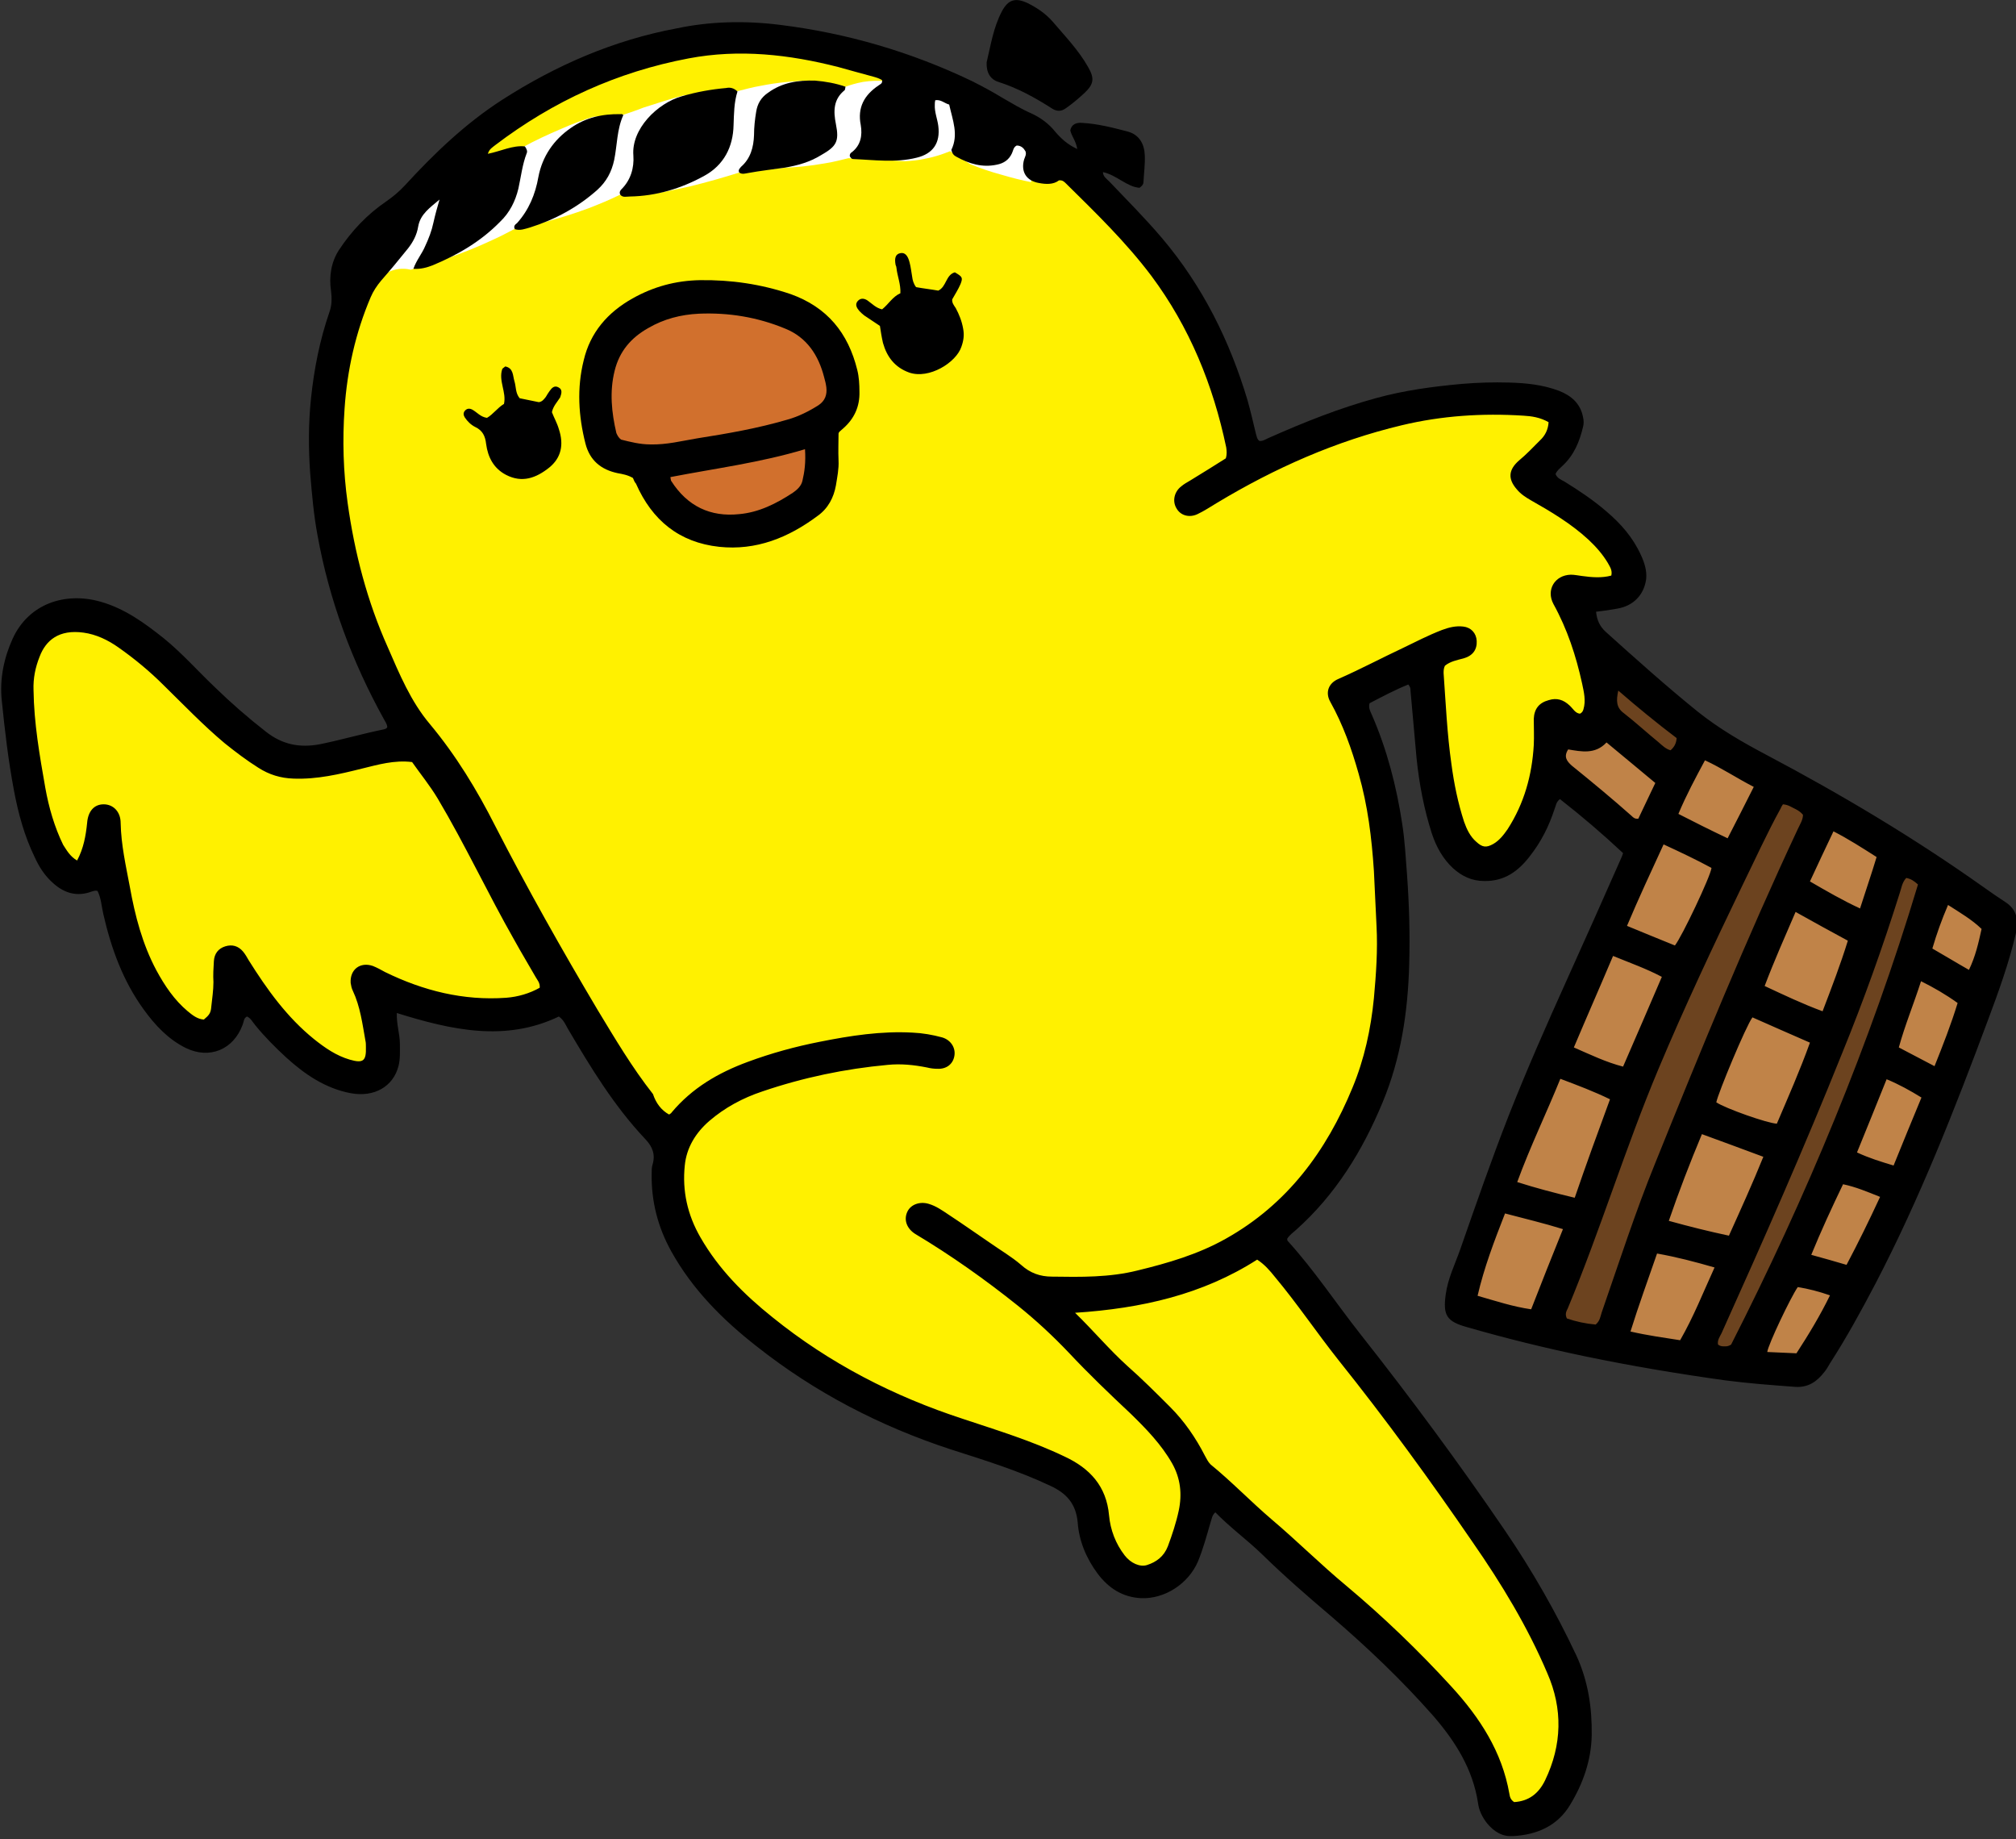
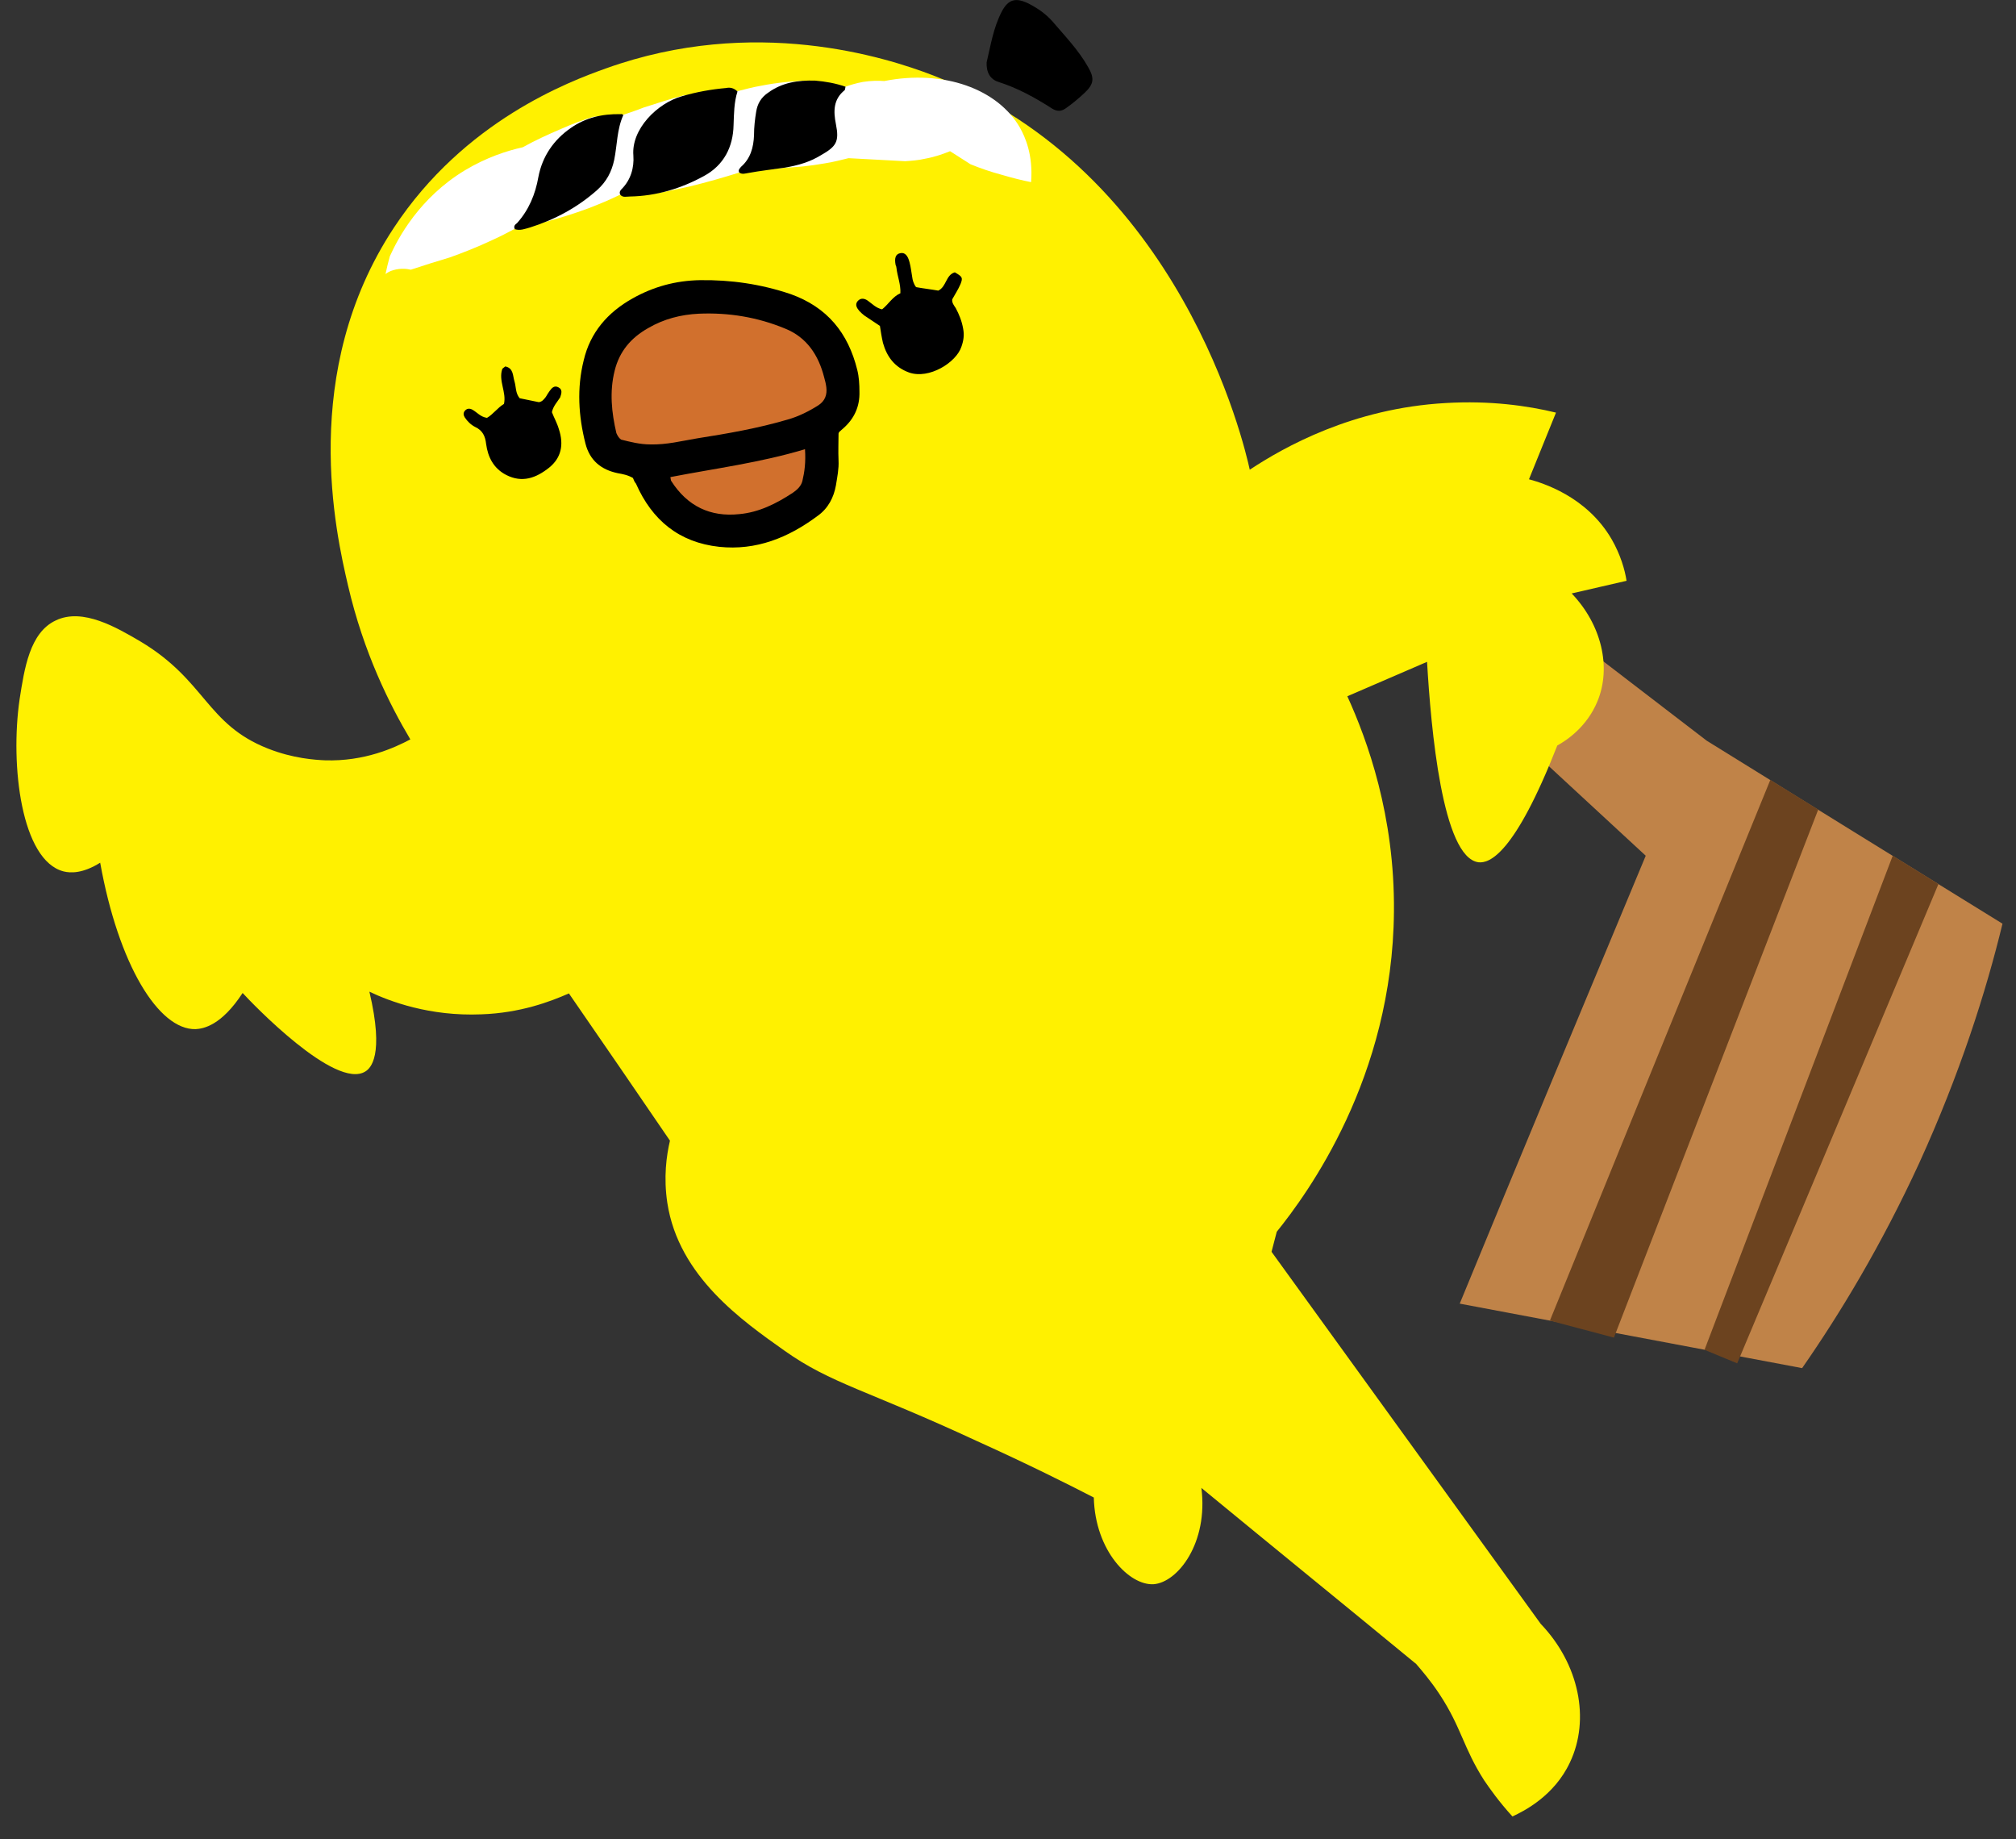
<svg xmlns="http://www.w3.org/2000/svg" width="500" height="456" viewBox="0 0 500 456" fill="none">
  <rect x="0" y="0" width="500" height="456" fill="#333333" stroke="none" />
  <g clip-path="url(#clip0_1291_466)">
    <path d="M408.167 212.188C398.228 203.004 388.18 193.713 378.241 184.53C382.886 176.319 387.532 168 392.178 159.789C402.549 167.784 412.921 175.671 423.293 183.665C447.709 198.791 472.126 213.916 496.651 229.041C492.545 246.003 486.063 266.315 476.015 288.354C466.616 308.774 456.352 325.735 446.953 339.24C418.647 333.946 390.341 328.544 362.035 323.251C377.269 286.194 392.718 249.245 408.167 212.188Z" fill="#C08348" />
    <path d="M439.066 193.389C443.063 195.874 446.952 198.25 450.95 200.735C434.096 244.383 417.134 288.03 400.28 331.677C394.986 330.273 389.692 328.868 384.398 327.464C402.549 282.844 420.807 238.116 439.066 193.389Z" fill="#6C431F" />
    <path d="M469.422 212.188C473.204 214.564 476.985 216.833 480.766 219.21C464.129 258.86 447.491 298.51 430.853 338.052C428.152 336.971 425.451 335.783 422.75 334.703C438.307 293.864 453.865 253.026 469.422 212.188Z" fill="#6C431F" />
-     <path d="M397.903 176.319C403.413 181.396 408.923 186.366 414.433 191.444C416.161 188.635 417.89 185.826 419.618 183.017C406.33 167.135 398.335 159.897 395.742 161.517C394.23 162.598 394.878 167.568 397.903 176.319Z" fill="#6C431F" />
    <path d="M101.77 183.341C96.692 174.806 90.21 161.95 86.32 145.204C83.295 132.239 74.112 92.265 97.664 56.505C115.167 29.927 141.204 20.204 150.279 16.963C187.012 3.782 219.639 14.154 231.415 18.691C292.997 42.46 308.663 110.524 309.959 116.466C318.494 110.848 335.456 101.232 358.576 99.936C369.488 99.288 378.779 100.584 385.91 102.313C383.641 107.823 381.48 113.333 379.211 118.843C382.345 119.707 393.472 122.948 399.739 133.752C401.899 137.533 402.98 141.206 403.412 144.015C398.874 145.096 394.337 146.068 389.799 147.149C397.146 154.819 399.739 165.407 396.173 173.942C393.581 180.208 388.611 183.557 386.234 184.854C375.646 211.863 369.38 214.132 366.679 213.808C357.712 212.62 354.903 180.64 353.931 164.111C347.34 166.92 340.75 169.837 334.16 172.646C339.129 183.557 345.936 202.248 345.72 226.016C345.396 267.287 324.22 296.025 316.657 305.424C316.225 307.045 315.793 308.773 315.361 310.394C337.617 341.185 359.873 371.868 382.128 402.659C391.636 412.598 394.445 426.319 389.367 437.015C385.478 445.334 377.915 449.115 375.106 450.411C371.757 446.738 369.488 443.497 368.084 441.444C362.898 433.341 362.466 428.372 357.064 420.161C354.795 416.703 352.526 414.111 351.23 412.598C333.511 398.013 315.685 383.536 297.967 368.951C299.695 382.563 292.133 392.395 286.083 392.827C280.141 393.151 271.606 384.616 271.281 371.327C264.799 367.978 254.86 363.009 242.435 357.391C214.994 344.642 206.135 343.13 194.574 334.919C184.203 327.572 168.321 316.552 165.512 298.294C164.54 291.92 165.296 286.518 166.16 282.844C157.842 270.636 149.523 258.536 141.096 246.327C136.45 248.38 128.995 251.189 119.38 251.513C106.523 252.054 96.584 248.272 91.614 245.895C95.395 261.885 91.83 264.91 90.642 265.666C83.187 270.42 62.336 248.596 60.175 246.219C54.881 254.322 50.452 255.079 48.507 255.187C39.324 255.403 29.384 239.197 24.847 213.916C20.525 216.617 17.5 216.509 15.771 216.077C5.292 213.376 2.483 189.824 4.86 173.402C6.048 165.839 7.345 156.872 13.827 153.847C20.525 150.606 29.06 155.684 34.786 159.033C51.1 168.756 51.1 179.56 66.441 185.61C72.707 188.095 78.218 188.419 80.594 188.527C90.426 188.851 97.88 185.394 101.77 183.341Z" fill="#FFF100" />
    <path d="M149.09 113.657C148.225 111.712 143.796 101.664 148.333 91.185C153.519 79.085 166.484 76.168 170.265 75.303C184.742 71.954 204.945 77.14 208.078 89.456C208.619 91.401 209.591 97.235 203.865 105.77C205.594 117.222 198.679 128.134 188.199 131.159C176.747 134.508 163.999 127.81 160.218 115.601C156.436 114.953 152.763 114.305 149.09 113.657Z" fill="#D1702D" />
    <path d="M255.726 45.161C253.457 44.729 250.972 44.081 248.379 43.325C245.57 42.569 243.085 41.704 240.708 40.732C238.98 39.651 237.359 38.571 235.631 37.491C234.01 38.139 231.957 38.895 229.58 39.327C227.744 39.76 226.015 39.868 224.503 39.976C219.857 39.76 215.103 39.435 210.458 39.219C208.621 39.651 206.676 40.192 204.516 40.516C200.842 41.164 197.493 41.488 194.468 41.596C190.795 42.028 187.013 42.352 183.34 42.785C179.559 43.973 175.453 45.161 171.024 46.242C167.675 46.998 164.434 47.646 161.408 48.187C158.816 48.187 156.331 48.187 153.738 48.294C151.361 49.483 148.768 50.563 145.959 51.644C142.178 53.048 138.612 54.129 135.371 54.993C132.778 55.533 130.293 56.181 127.701 56.721C125.864 57.694 124.027 58.666 122.083 59.531C118.409 61.259 114.844 62.664 111.495 63.852C108.254 64.824 105.121 65.797 101.879 66.877C101.015 66.661 99.395 66.445 97.558 66.985C96.694 67.201 96.045 67.633 95.613 67.957C95.937 66.445 96.261 65.04 96.694 63.528C98.746 58.99 104.04 49.051 115.276 42.244C120.678 39.003 125.756 37.383 129.645 36.518C132.562 34.898 135.803 33.385 139.369 31.873C142.07 30.684 144.663 29.712 147.147 28.956C149.632 28.74 152.117 28.632 154.71 28.416C156.331 27.875 157.951 27.335 159.572 26.687C162.921 25.607 166.27 24.526 169.511 23.662C174.049 23.338 178.586 22.906 183.016 22.581C184.745 22.149 186.689 21.609 188.634 21.285C192.956 20.421 196.953 20.097 200.518 19.989C203.543 20.529 206.676 21.069 209.701 21.501C210.89 21.069 212.294 20.637 214.023 20.313C216.076 19.989 217.912 19.989 219.317 20.097C234.01 17.18 247.515 22.041 253.025 31.765C254.213 33.925 256.266 38.355 255.726 45.161Z" fill="white" />
-     <path d="M267.177 36.949C266.852 34.897 265.772 33.816 265.448 32.304C265.772 30.791 266.96 30.359 268.365 30.467C272.254 30.683 276.036 31.655 279.709 32.628C282.518 33.384 283.814 35.653 283.922 38.462C284.03 40.731 283.706 42.891 283.598 45.16C283.598 45.592 283.382 46.024 282.626 46.565C279.493 46.349 277.008 43.431 273.551 42.675C273.551 43.756 274.415 44.296 275.063 44.944C279.493 49.59 284.03 54.127 288.244 59.097C298.291 70.981 304.99 84.486 309.419 99.287C310.176 101.988 310.824 104.797 311.472 107.498C311.688 108.146 311.688 108.795 312.336 109.335C313.309 109.443 314.065 108.795 314.929 108.47C323.464 104.689 332.107 101.232 341.183 98.747C348.205 96.802 355.444 95.83 362.682 95.182C366.572 94.858 370.353 94.75 374.242 94.858C378.456 94.966 382.669 95.398 386.667 96.91C389.692 98.099 391.96 100.043 392.609 103.393C392.825 104.257 392.825 105.121 392.609 105.878C391.744 109.551 390.34 112.9 387.531 115.493C386.883 116.141 386.126 116.681 385.802 117.546C386.234 118.626 387.207 118.95 387.963 119.382C391.636 121.651 395.202 124.028 398.443 126.837C402.008 129.862 405.033 133.319 406.978 137.641C407.842 139.477 408.49 141.53 408.274 143.583C407.734 147.58 405.033 150.281 401.036 150.929C399.307 151.253 397.686 151.47 395.85 151.686C396.066 153.738 396.714 155.251 398.227 156.655C405.681 163.354 413.136 170.052 421.023 176.426C426.425 180.748 432.259 184.097 438.201 187.23C456.783 197.062 474.718 207.757 491.788 219.858C493.624 221.154 495.461 222.451 497.298 223.639C500.215 225.476 500.647 228.069 499.998 231.31C498.27 238.764 495.677 245.895 492.976 253.133C484.765 275.173 476.122 297.213 465.21 318.172C461.645 324.979 457.972 331.677 453.866 338.051C453.434 338.807 453.002 339.564 452.462 340.212C450.625 342.589 448.464 344.101 445.223 343.885C439.389 343.453 433.555 343.021 427.829 342.265C416.161 340.644 404.601 338.699 393.149 336.323C383.317 334.27 373.594 331.893 363.871 329.084C358.793 327.68 357.82 326.167 358.577 320.873C359.117 316.984 360.846 313.527 362.142 309.853C366.031 298.725 369.921 287.489 374.242 276.47C378.672 265.234 383.533 254.214 388.503 243.194C393.041 233.146 397.578 222.991 402.008 212.943C402.224 212.511 402.332 212.187 402.548 211.539C397.47 206.785 392.285 202.355 386.883 198.142C385.91 198.898 385.91 199.763 385.586 200.519C384.182 204.84 382.237 208.73 379.428 212.295C376.619 215.968 373.162 218.561 368.084 218.453C365.059 218.453 362.574 217.265 360.413 215.32C357.82 212.943 356.2 209.918 355.119 206.677C353.175 200.627 351.986 194.361 351.338 188.094C350.798 182.476 350.366 176.859 349.826 171.241C349.826 170.808 349.826 170.376 349.285 169.728C346.044 171.024 342.803 172.753 339.67 174.374C339.346 175.562 339.886 176.426 340.21 177.183C343.992 185.826 346.368 195.009 347.773 204.3C348.421 208.406 348.637 212.619 348.961 216.833C349.502 224.287 349.718 231.742 349.502 239.196C349.177 250.973 347.449 262.425 342.911 273.336C337.941 285.329 331.243 296.241 321.412 304.992C320.655 305.64 319.791 306.288 319.251 307.152C319.251 307.368 319.251 307.584 319.359 307.693C325.949 314.931 331.351 323.142 337.401 330.813C349.934 346.694 361.926 362.9 373.27 379.538C379.968 389.369 385.91 399.741 390.988 410.545C393.905 416.919 394.877 423.509 394.769 430.316C394.661 436.474 392.609 442.308 389.368 447.602C386.234 452.788 381.157 454.948 375.323 455.272C372.622 455.489 370.569 454.192 368.84 452.139C367.652 450.627 366.788 448.898 366.572 447.062C365.275 438.635 360.954 431.828 355.552 425.562C347.665 416.595 339.022 408.384 329.947 400.605C324.221 395.744 318.495 390.774 313.093 385.48C309.311 381.807 305.098 378.782 301.425 375C300.56 375.757 300.56 376.621 300.236 377.485C299.264 380.834 298.4 384.075 297.103 387.209C294.726 392.718 288.892 396.5 283.058 396.284C278.412 396.068 274.955 393.799 272.254 390.234C269.445 386.452 267.609 382.131 267.285 377.485C266.852 372.839 264.476 370.247 260.478 368.41C252.483 364.629 244.056 362.036 235.629 359.335C218.235 353.609 202.138 345.29 187.661 333.838C179.234 327.247 171.779 319.793 166.485 310.285C163.136 304.235 161.515 297.861 161.623 291.055C161.623 290.298 161.623 289.434 161.839 288.786C162.596 286.301 161.839 284.356 160.111 282.52C152.332 274.309 146.498 264.693 140.772 254.97C140.232 253.998 139.8 252.917 138.611 252.053C125.323 258.427 111.926 255.402 98.421 251.189C98.313 253.998 99.177 256.375 99.177 258.859C99.177 260.696 99.285 262.533 98.853 264.261C97.557 269.447 92.803 272.148 86.969 271.068C80.703 269.879 75.625 266.422 70.98 262.209C68.278 259.724 65.686 257.131 63.309 254.214C62.66 253.457 62.228 252.485 61.256 252.053C60.392 252.485 60.5 253.349 60.176 254.106C57.907 260.264 51.965 262.749 46.023 259.832C41.701 257.671 38.46 254.214 35.651 250.324C30.465 243.194 27.548 235.091 25.604 226.556C25.171 224.611 25.063 222.667 24.199 220.938C23.659 220.722 23.227 220.938 22.794 221.046C19.121 222.451 15.88 221.478 13.071 218.885C11.126 217.157 9.722 214.996 8.642 212.619C6.049 207.325 4.536 201.707 3.456 195.981C2.051 188.527 1.187 181.072 0.431 173.617C-0.11 168.324 0.971 163.138 3.132 158.384C7.129 149.633 16.204 146.716 24.955 149.201C31.005 150.929 35.867 154.495 40.621 158.276C45.158 161.949 49.048 166.379 53.261 170.376C57.259 174.266 61.472 177.939 65.902 181.396C70.007 184.637 74.329 185.502 79.406 184.529C84.7 183.449 89.886 181.936 95.18 180.856C95.504 180.748 95.828 180.748 96.044 180.316C96.044 179.559 95.504 178.911 95.18 178.263C87.293 164.002 81.675 148.877 78.758 132.779C77.786 127.593 77.354 122.407 76.922 117.222C76.489 111.063 76.489 104.905 77.138 98.747C77.894 91.508 79.298 84.378 81.675 77.463C82.323 75.735 82.323 74.006 82.107 72.17C81.567 68.604 82.107 65.039 84.052 62.014C87.185 57.26 91.075 53.155 95.828 49.914C97.557 48.725 99.069 47.429 100.474 45.916C107.712 38.03 115.491 30.575 124.566 24.741C137.855 16.206 152.224 9.94 167.89 7.023C176.1 5.294 184.744 5.078 193.387 6.158C210.024 8.211 225.906 12.857 241.031 20.095C243.624 21.392 246.217 22.796 248.702 24.309C250.971 25.605 253.24 27.01 255.724 28.09C258.101 29.171 260.154 30.683 261.775 32.736C263.179 34.356 264.8 35.869 267.177 36.949ZM165.945 276.362C166.269 276.145 166.485 276.037 166.593 275.821C171.671 269.771 178.153 265.99 185.5 263.289C191.334 261.128 197.276 259.508 203.326 258.319C210.889 256.807 218.559 255.618 226.338 256.05C228.823 256.158 231.308 256.591 233.685 257.239C235.846 257.887 237.034 259.832 236.71 261.776C236.386 263.829 234.765 265.126 232.496 265.018C231.632 265.018 230.768 264.91 229.903 264.693C226.662 264.045 223.421 263.721 220.18 264.045C209.592 265.018 199.221 267.178 189.065 270.636C184.203 272.256 179.774 274.633 175.884 277.982C172.535 280.899 170.266 284.572 169.834 289.002C169.186 295.268 170.482 301.21 173.724 306.828C178.261 314.715 184.527 320.981 191.55 326.599C205.703 338.051 221.693 346.262 238.979 351.88C247.406 354.689 255.941 357.282 264.043 361.171C270.31 364.088 274.415 368.518 275.063 375.756C275.387 379.322 276.684 382.779 278.953 385.696C280.465 387.641 282.734 388.613 284.463 388.073C286.839 387.317 288.676 385.912 289.648 383.427C290.729 380.51 291.701 377.593 292.349 374.568C293.214 370.463 292.782 366.573 290.729 362.9C288.028 358.146 284.247 354.257 280.357 350.476C275.171 345.614 269.986 340.644 265.124 335.458C261.126 331.245 256.913 327.355 252.483 323.79C244.381 317.308 235.846 311.258 226.986 305.964C224.934 304.667 224.069 302.507 225.042 300.454C225.906 298.617 228.175 297.861 230.336 298.509C232.172 299.049 233.685 300.13 235.305 301.21C238.763 303.479 242.112 305.856 245.461 308.125C248.054 309.961 250.863 311.582 253.24 313.635C255.508 315.687 257.993 316.552 260.91 316.552C268.041 316.66 275.171 316.768 282.086 315.039C289.648 313.202 297.103 311.042 304.017 307.152C319.251 298.617 328.974 285.437 335.457 269.663C338.374 262.641 339.994 255.186 340.75 247.515C341.291 241.573 341.723 235.523 341.399 229.581C341.183 225.043 340.966 220.506 340.75 215.968C340.21 207.757 339.238 199.763 336.969 191.876C335.24 185.718 333.08 179.668 329.947 174.05C328.65 171.781 329.406 169.404 331.999 168.324C337.401 165.947 342.695 163.138 347.989 160.653C351.122 159.14 354.255 157.52 357.604 156.223C359.333 155.575 361.062 155.143 362.898 155.359C364.843 155.575 366.139 156.98 366.247 158.924C366.355 161.085 365.275 162.597 363.006 163.246C361.386 163.678 359.657 164.002 358.361 165.082C358.037 165.731 358.037 166.379 358.037 166.919C358.577 174.482 358.901 181.936 359.981 189.499C360.629 194.361 361.602 199.114 363.114 203.76C363.763 205.597 364.627 207.433 366.139 208.73C367.652 210.134 368.624 210.242 370.353 209.27C371.865 208.406 372.946 207.001 373.918 205.597C378.024 199.222 379.968 192.2 380.4 184.745C380.508 182.585 380.4 180.424 380.4 178.263C380.508 175.778 381.697 174.266 384.074 173.617C386.126 172.969 387.747 173.509 389.259 174.914C390.124 175.67 390.664 176.859 391.852 176.967C392.501 176.642 392.609 176.21 392.717 175.886C393.365 173.725 392.825 171.565 392.393 169.512C390.88 162.597 388.719 156.007 385.262 149.741C383.425 146.284 385.586 142.61 389.584 142.502C390.556 142.502 391.42 142.718 392.393 142.827C394.769 143.151 397.254 143.367 399.631 142.718C399.955 141.314 399.199 140.45 398.767 139.585C397.47 137.425 395.85 135.588 394.013 133.859C389.692 129.862 384.614 126.837 379.644 124.028C378.348 123.272 377.159 122.515 376.187 121.327C373.918 118.734 374.134 116.465 376.727 114.196C378.564 112.684 380.184 110.955 381.913 109.227C383.209 108.038 383.966 106.526 384.074 104.689C382.021 103.501 379.86 103.177 377.807 103.069C367.652 102.42 357.604 103.069 347.665 105.445C331.351 109.335 316.226 116.033 301.857 124.676C300.236 125.648 298.616 126.729 296.995 127.485C294.942 128.457 292.782 127.809 291.809 126.081C290.729 124.352 291.161 121.975 292.998 120.571C293.646 120.031 294.402 119.598 295.158 119.166C298.183 117.33 301.1 115.493 304.017 113.656C304.342 112.576 304.234 111.82 304.126 110.955C300.884 95.506 295.05 81.137 285.543 68.388C279.277 60.069 271.822 52.831 264.368 45.484C263.935 45.052 263.503 44.62 262.639 44.728C261.234 45.808 259.398 45.7 257.669 45.376C254.536 44.836 253.132 42.567 253.996 39.542C254.212 38.894 254.644 38.246 254.32 37.489C253.888 36.733 253.24 36.085 252.159 36.085C251.295 36.517 251.295 37.381 250.971 38.03C250.215 39.65 248.918 40.514 247.189 40.839C243.624 41.595 240.383 40.623 237.25 38.894C236.602 38.57 236.17 38.138 235.954 37.165C237.79 33.384 236.278 29.819 235.413 25.929C234.225 25.605 233.361 24.633 231.956 24.849C231.848 25.281 231.848 25.605 231.848 25.929C231.74 27.766 232.496 29.495 232.712 31.223C233.253 35.437 231.416 38.138 227.31 39.11C222.125 40.407 216.831 39.65 211.537 39.434C211.213 39.434 210.997 39.11 210.781 38.786C210.673 38.354 210.889 37.922 211.321 37.706C213.482 35.977 213.914 33.6 213.482 31.007C212.617 26.686 214.346 23.552 217.911 21.176C218.343 20.852 218.884 20.744 218.775 19.879C218.127 19.447 217.371 19.231 216.615 19.015C213.698 18.259 210.781 17.394 207.972 16.638C195.763 13.505 183.339 12.101 170.807 14.477C153.088 17.826 137.207 25.065 122.838 35.977C122.189 36.517 121.325 36.949 121.001 38.138C124.242 37.489 127.159 35.977 130.184 36.301C130.724 37.057 130.833 37.597 130.616 38.03C129.536 40.839 129.212 43.864 128.564 46.781C127.807 49.914 126.403 52.723 124.026 54.992C119.272 59.853 113.546 63.203 107.28 65.795C105.876 66.336 104.363 66.768 102.527 66.66C103.283 64.499 104.687 62.878 105.444 61.042C106.308 59.205 107.064 57.26 107.496 55.208C107.928 53.263 108.469 51.318 109.009 49.482C106.74 51.426 104.255 53.047 103.715 56.18C103.391 58.233 102.419 60.069 101.122 61.69C98.961 64.391 96.801 66.984 94.532 69.577C93.451 70.873 92.587 72.17 91.939 73.682C88.157 82.541 86.105 91.833 85.457 101.34C84.916 109.119 85.132 116.897 86.213 124.676C87.941 137.101 91.075 149.093 96.152 160.437C99.069 167.135 101.878 173.941 106.632 179.559C113.114 187.338 118.3 195.873 122.838 204.84C130.833 220.398 139.368 235.523 148.227 250.432C152.548 257.563 156.762 264.693 161.947 271.284C162.704 273.553 164 275.281 165.945 276.362ZM19.121 213.375C20.742 210.35 21.282 207.217 21.606 204.084C21.822 201.167 23.335 199.438 25.712 199.438C28.088 199.438 29.925 201.275 29.925 204.084C30.033 209.486 31.221 214.672 32.194 219.858C33.49 227.096 35.327 234.119 38.784 240.601C40.837 244.382 43.214 247.948 46.563 250.757C47.751 251.729 48.94 252.701 50.56 252.809C51.857 251.729 52.289 251.189 52.397 249.676C52.613 247.623 52.937 245.571 52.937 243.518C52.829 241.789 52.937 240.061 53.045 238.332C53.153 236.496 54.126 235.199 55.854 234.659C57.583 234.119 59.095 234.551 60.284 235.955C60.824 236.604 61.256 237.36 61.688 238.116C66.226 245.355 71.195 252.269 77.894 257.671C80.595 259.832 83.404 261.776 86.753 262.749C90.102 263.721 90.859 263.073 90.75 259.616C90.75 259.075 90.75 258.535 90.642 258.103C89.886 253.89 89.346 249.568 87.509 245.679C87.185 245.031 87.077 244.382 86.969 243.734C86.753 240.385 89.346 238.44 92.479 239.521C93.559 239.953 94.532 240.493 95.504 241.033C105.011 245.679 114.951 248.164 125.539 247.407C128.456 247.191 131.373 246.327 133.858 244.922C133.966 243.734 133.317 243.086 132.885 242.33C131.157 239.304 129.32 236.279 127.591 233.146C121.001 221.586 115.383 209.486 108.577 198.034C106.632 194.793 104.255 191.876 102.202 188.959C97.773 188.419 93.775 189.607 89.778 190.579C84.16 191.984 78.65 193.28 72.816 193.064C69.575 192.956 66.766 192.092 64.065 190.363C61.148 188.527 58.447 186.474 55.746 184.313C50.452 179.884 45.59 174.806 40.621 169.944C37.164 166.487 33.382 163.354 29.385 160.545C26.792 158.708 23.875 157.304 20.742 156.871C14.584 156.007 11.342 158.816 9.83 162.814C8.75 165.515 8.209 168.215 8.317 171.132C8.425 179.343 9.83 187.338 11.234 195.333C12.099 200.195 13.503 205.056 15.664 209.486C16.528 210.782 17.285 212.295 19.121 213.375ZM266.636 325.519C271.282 330.056 275.171 334.702 279.601 338.699C283.274 341.941 286.731 345.398 290.189 348.855C293.754 352.42 296.563 356.526 298.832 360.955C299.264 361.712 299.588 362.468 300.236 363.116C305.53 367.438 310.176 372.299 315.361 376.729C321.628 382.023 327.462 387.857 333.836 393.151C343.127 400.929 351.878 409.356 359.981 418.215C367.004 425.886 372.514 434.313 374.35 444.793C374.458 445.549 374.674 446.305 375.539 446.846C379.104 446.629 381.589 444.793 383.209 441.444C387.423 432.693 387.639 423.725 383.75 414.866C378.888 403.414 372.406 392.718 365.275 382.455C354.687 367.005 343.667 351.88 331.999 337.295C326.597 330.489 321.736 323.25 316.226 316.66C314.929 315.039 313.633 313.527 311.796 312.338C298.291 320.981 283.166 324.438 266.636 325.519ZM442.198 199.438C441.982 199.763 441.766 200.087 441.658 200.411C438.201 206.677 435.284 213.159 432.151 219.534C424.912 234.551 417.782 249.676 411.299 265.126C403.088 284.68 396.93 304.992 388.827 324.438C388.503 325.087 388.071 325.843 388.611 326.923C390.772 327.68 393.257 328.22 395.742 328.436C396.822 327.572 396.93 326.383 397.254 325.411C401.576 312.986 405.573 300.562 410.543 288.354C421.779 260.48 433.123 232.822 445.871 205.597C446.412 204.408 447.168 203.328 447.168 202.031C446.628 201.383 445.979 200.951 445.331 200.627C444.359 200.195 443.603 199.547 442.198 199.438ZM472.773 217.697C471.693 218.885 471.584 220.29 471.152 221.478C466.939 234.875 462.185 248.164 456.891 261.128C447.492 284.572 437.336 307.585 426.965 330.597C426.533 331.461 425.884 332.325 426.1 333.406C426.533 333.73 426.965 333.838 427.397 333.838C427.937 333.838 428.477 333.946 429.342 333.406C447.924 296.889 463.806 258.859 475.69 219.317C474.718 218.453 473.961 217.913 472.773 217.697ZM399.307 272.58C395.31 270.636 391.312 269.123 386.991 267.502C383.534 276.037 379.536 284.248 376.295 293.107C381.049 294.62 385.586 295.808 390.556 296.997C393.365 288.786 396.282 280.791 399.307 272.58ZM434.635 252.269C433.015 254.43 426.1 271.068 425.668 273.336C427.937 274.849 438.309 278.522 440.686 278.63C443.495 272.04 446.412 265.45 448.896 258.535C443.927 256.375 439.281 254.322 434.635 252.269ZM422.103 281.223C419.078 288.462 416.377 295.484 413.892 302.723C418.97 304.127 423.724 305.316 428.801 306.396C431.718 299.914 434.635 293.54 437.336 286.841C432.151 284.897 427.397 283.168 422.103 281.223ZM412.164 242.222C408.274 240.169 404.277 238.764 400.063 237.036C396.822 244.706 393.581 252.053 390.34 259.724C394.553 261.56 398.335 263.397 402.548 264.477C405.789 257.023 408.922 249.784 412.164 242.222ZM373.27 300.886C370.569 307.801 368.084 314.283 366.463 321.305C371.001 322.602 375.215 324.006 379.752 324.655C382.345 317.956 384.938 311.474 387.639 304.776C382.777 303.263 378.132 302.183 373.27 300.886ZM445.331 226.124C442.63 232.39 440.037 238.224 437.661 244.49C442.522 246.759 447.06 248.92 452.03 250.757C454.298 244.814 456.459 239.196 458.296 233.254C454.082 230.986 449.977 228.717 445.331 226.124ZM412.596 209.378C409.463 216.184 406.438 222.667 403.521 229.581C407.734 231.31 411.623 232.93 415.405 234.443C417.133 232.282 424.264 217.265 424.48 215.212C420.699 213.159 416.809 211.323 412.596 209.378ZM416.701 332.325C420.05 326.491 422.427 320.441 425.236 314.283C420.374 312.878 415.837 311.69 410.975 310.826C408.706 317.416 406.438 323.574 404.385 330.164C408.598 331.137 412.596 331.677 416.701 332.325ZM428.477 207.865C430.746 203.436 432.799 199.438 434.96 195.117C430.746 192.956 427.073 190.471 422.859 188.527C420.482 192.956 418.214 197.17 416.269 201.815C420.266 203.868 424.156 205.813 428.477 207.865ZM398.443 184.097C395.634 187.122 392.177 186.366 388.935 185.826C387.747 187.662 388.611 188.743 389.8 189.823C394.877 193.929 399.847 198.034 404.709 202.355C405.033 202.68 405.465 203.112 406.33 203.004C407.626 200.195 409.139 197.17 410.543 194.145C406.438 190.687 402.44 187.446 398.443 184.097ZM467.911 267.61C465.426 273.769 463.049 279.711 460.565 285.761C463.59 287.165 466.399 288.03 469.64 289.002C471.909 283.384 474.177 277.874 476.554 272.148C473.745 270.419 471.044 268.907 467.911 267.61ZM466.291 296.781C463.049 295.484 460.24 294.296 457.107 293.648C454.298 299.482 451.705 305.1 449.221 311.15C452.354 312.014 455.055 312.77 457.972 313.635C460.889 308.125 463.59 302.615 466.291 296.781ZM448.896 218.561C453.002 220.938 456.891 223.207 461.321 225.26C462.725 220.83 464.13 216.833 465.426 212.511C461.861 210.242 458.512 208.082 454.731 206.137C452.678 210.458 450.841 214.348 448.896 218.561ZM485.521 248.704C482.496 246.543 479.687 244.922 476.446 243.302C474.61 249.028 472.449 254.214 470.936 259.724C473.961 261.344 476.77 262.749 479.795 264.369C481.956 258.967 483.901 253.998 485.521 248.704ZM445.871 319.145C444.143 321.629 438.525 333.406 438.309 335.242C440.686 335.35 443.062 335.458 445.547 335.566C448.572 330.921 451.381 326.275 453.866 321.197C451.057 320.225 448.572 319.577 445.871 319.145ZM488.33 240.493C489.951 237.144 490.707 233.795 491.463 230.337C488.979 227.96 486.17 226.34 483.145 224.395C481.524 228.177 480.336 231.526 479.255 235.199C482.28 236.928 485.089 238.656 488.33 240.493ZM415.837 183.017C410.975 179.343 406.221 175.454 401.36 171.241C400.82 173.725 400.82 175.454 402.764 176.859C405.681 179.127 408.49 181.72 411.407 184.097C412.272 184.853 413.136 185.718 414.324 186.042C415.189 185.285 415.729 184.421 415.837 183.017Z" fill="black" />
    <path d="M244.703 15.45C245.676 11.453 246.324 6.915 248.485 2.81C250.105 -0.215 251.942 -0.647 255.075 0.865C257.344 2.053 259.289 3.35 261.017 5.295C264.15 8.968 267.499 12.425 269.876 16.639C271.497 19.448 271.281 20.852 269.012 23.013C267.499 24.417 265.987 25.714 264.258 26.902C263.178 27.659 262.098 27.659 260.909 26.902C256.696 24.201 252.374 21.824 247.62 20.312C245.568 19.664 244.595 17.935 244.703 15.45Z" fill="black" />
    <path d="M156.977 118.518C155.68 117.761 154.384 117.545 153.195 117.329C149.09 116.465 146.281 114.196 145.201 109.983C143.472 103.176 143.04 96.262 144.768 89.347C146.389 82.433 150.71 77.463 156.869 74.006C162.054 71.089 167.564 69.576 173.615 69.468C181.285 69.36 188.74 70.441 196.086 72.925C205.162 76.167 210.347 82.541 212.616 91.724C213.048 93.453 213.156 95.289 213.156 97.126C213.265 100.799 211.86 103.824 209.159 106.201C208.835 106.525 208.511 106.741 208.187 107.066C208.079 107.174 208.079 107.174 207.971 107.498C207.971 109.55 207.863 111.819 207.971 114.196C208.079 116.249 207.647 118.301 207.322 120.354C206.782 123.379 205.378 126.08 202.785 127.917C195.546 133.319 187.551 136.56 178.368 135.588C168.429 134.507 161.73 128.997 157.733 119.922C157.409 119.598 157.193 119.058 156.977 118.518ZM154.06 109.01C156.22 109.55 158.705 110.199 161.298 110.199C165.296 110.307 169.077 109.334 172.966 108.686C180.529 107.498 187.984 106.201 195.33 104.04C198.031 103.284 200.624 101.988 203.001 100.475C204.621 99.395 205.162 97.882 204.946 96.046C204.838 95.181 204.621 94.317 204.405 93.561C203.001 88.051 200.084 83.621 194.682 81.46C187.876 78.651 180.745 77.463 173.29 77.787C168.861 78.003 164.647 79.084 160.758 81.353C156.545 83.729 153.628 87.079 152.439 91.94C151.143 97.126 151.683 102.312 152.871 107.39C153.087 107.822 153.303 108.47 154.06 109.01ZM199.652 111.387C188.524 114.736 177.396 116.141 166.268 118.301C166.376 118.842 166.376 119.166 166.484 119.274C170.481 125.54 176.207 128.241 183.338 127.485C188.2 127.053 192.521 124.892 196.627 122.191C197.707 121.435 198.679 120.57 199.003 119.274C199.544 117.005 199.868 114.628 199.652 111.387Z" fill="black" />
    <path d="M182.907 22.688C182.043 25.389 182.043 28.198 181.935 31.007C181.827 36.409 179.558 40.947 174.589 43.648C168.862 46.781 162.704 48.617 156.222 48.725C155.358 48.725 154.493 49.05 153.845 48.293C153.521 47.645 153.845 47.213 154.169 46.889C156.438 44.62 157.302 41.595 157.086 38.57C156.546 31.98 163.028 25.605 169.079 23.877C172.752 22.796 176.425 22.148 180.098 21.824C181.071 21.608 182.043 21.824 182.907 22.688Z" fill="black" />
    <path d="M218.234 80.813C216.938 79.948 215.641 79.084 214.345 78.22C213.912 77.896 213.588 77.572 213.156 77.139C212.508 76.383 211.968 75.519 212.724 74.655C213.48 73.79 214.453 74.006 215.209 74.546C216.289 75.303 217.262 76.383 218.774 76.707C220.395 75.411 221.367 73.574 223.312 72.71C223.42 70.441 222.556 68.496 222.339 66.444C222.339 66.228 222.231 65.903 222.123 65.687C221.799 63.959 222.123 62.986 223.312 62.77C224.392 62.554 225.148 63.311 225.581 65.039C225.905 66.228 226.013 67.416 226.229 68.604C226.337 69.469 226.553 70.333 227.201 71.197C228.93 71.522 230.874 71.737 232.711 72.062C234.764 71.089 234.548 68.172 236.817 67.524C238.653 68.604 238.869 68.82 238.221 70.441C237.681 71.737 236.817 73.034 236.168 74.222C236.06 75.087 236.6 75.735 237.033 76.383C237.897 78.004 238.545 79.624 238.869 81.461C239.193 83.082 238.977 84.486 238.437 85.999C237.141 89.888 230.442 94.101 225.473 92.373C221.907 91.076 219.963 88.483 218.99 85.026C218.666 83.622 218.45 82.217 218.234 80.813Z" fill="black" />
    <path d="M209.699 21.5C209.591 22.04 209.591 22.256 209.483 22.364C206.674 24.633 206.674 27.55 207.322 30.791C208.186 35.113 207.43 36.301 203.649 38.462C200.84 40.191 197.815 41.055 194.465 41.595C191.548 42.027 188.523 42.351 185.606 42.892C184.85 42.999 184.094 43.324 183.337 42.783C183.013 42.135 183.445 41.811 183.77 41.379C186.146 39.326 186.903 36.517 187.011 33.492C187.011 31.547 187.227 29.603 187.551 27.658C187.875 25.713 188.739 24.201 190.468 23.012C194.033 20.419 197.923 19.879 202.136 19.987C204.729 20.203 207.214 20.636 209.699 21.5Z" fill="black" />
    <path d="M154.599 28.523C152.979 32.088 153.087 35.977 152.331 39.651C151.682 42.676 150.386 45.053 148.117 47.105C143.255 51.427 137.637 54.452 131.479 56.397C130.291 56.721 128.994 57.261 127.698 56.829C127.266 56.073 127.806 55.64 128.238 55.316C131.155 52.075 132.776 48.186 133.532 43.864C134.504 38.786 137.313 34.681 141.527 31.764C145.2 29.171 149.414 28.199 153.951 28.307C154.275 28.199 154.383 28.415 154.599 28.523Z" fill="black" />
    <path d="M136.881 102.205C137.421 103.61 138.177 104.906 138.61 106.419C139.906 110.308 139.15 113.549 136.233 115.926C132.992 118.519 129.534 119.816 125.537 117.763C122.404 116.142 120.999 113.333 120.567 110.092C120.351 108.147 119.703 106.743 117.866 105.879C116.786 105.338 115.922 104.474 115.273 103.502C114.949 102.962 114.841 102.421 115.273 101.881C115.814 101.233 116.462 101.233 117.11 101.557C118.298 102.205 119.163 103.394 120.783 103.61C122.296 102.746 123.376 101.125 124.997 100.153C125.645 97.236 123.592 94.427 124.565 91.51C124.673 91.293 125.105 91.077 125.321 90.861C127.374 91.293 127.157 93.13 127.59 94.535C128.022 95.939 127.806 97.452 128.886 98.748C130.507 99.072 132.127 99.396 133.64 99.721C134.504 99.612 134.936 98.964 135.368 98.424C135.693 97.884 136.017 97.344 136.341 96.912C136.881 96.155 137.529 95.507 138.501 96.047C139.582 96.587 139.258 97.56 138.934 98.532C138.177 99.72 137.205 100.693 136.881 102.205Z" fill="black" />
  </g>
  <defs>
    <clipPath id="clip0_1291_466">
      <rect width="500" height="455.272" fill="white" />
    </clipPath>
  </defs>
</svg>